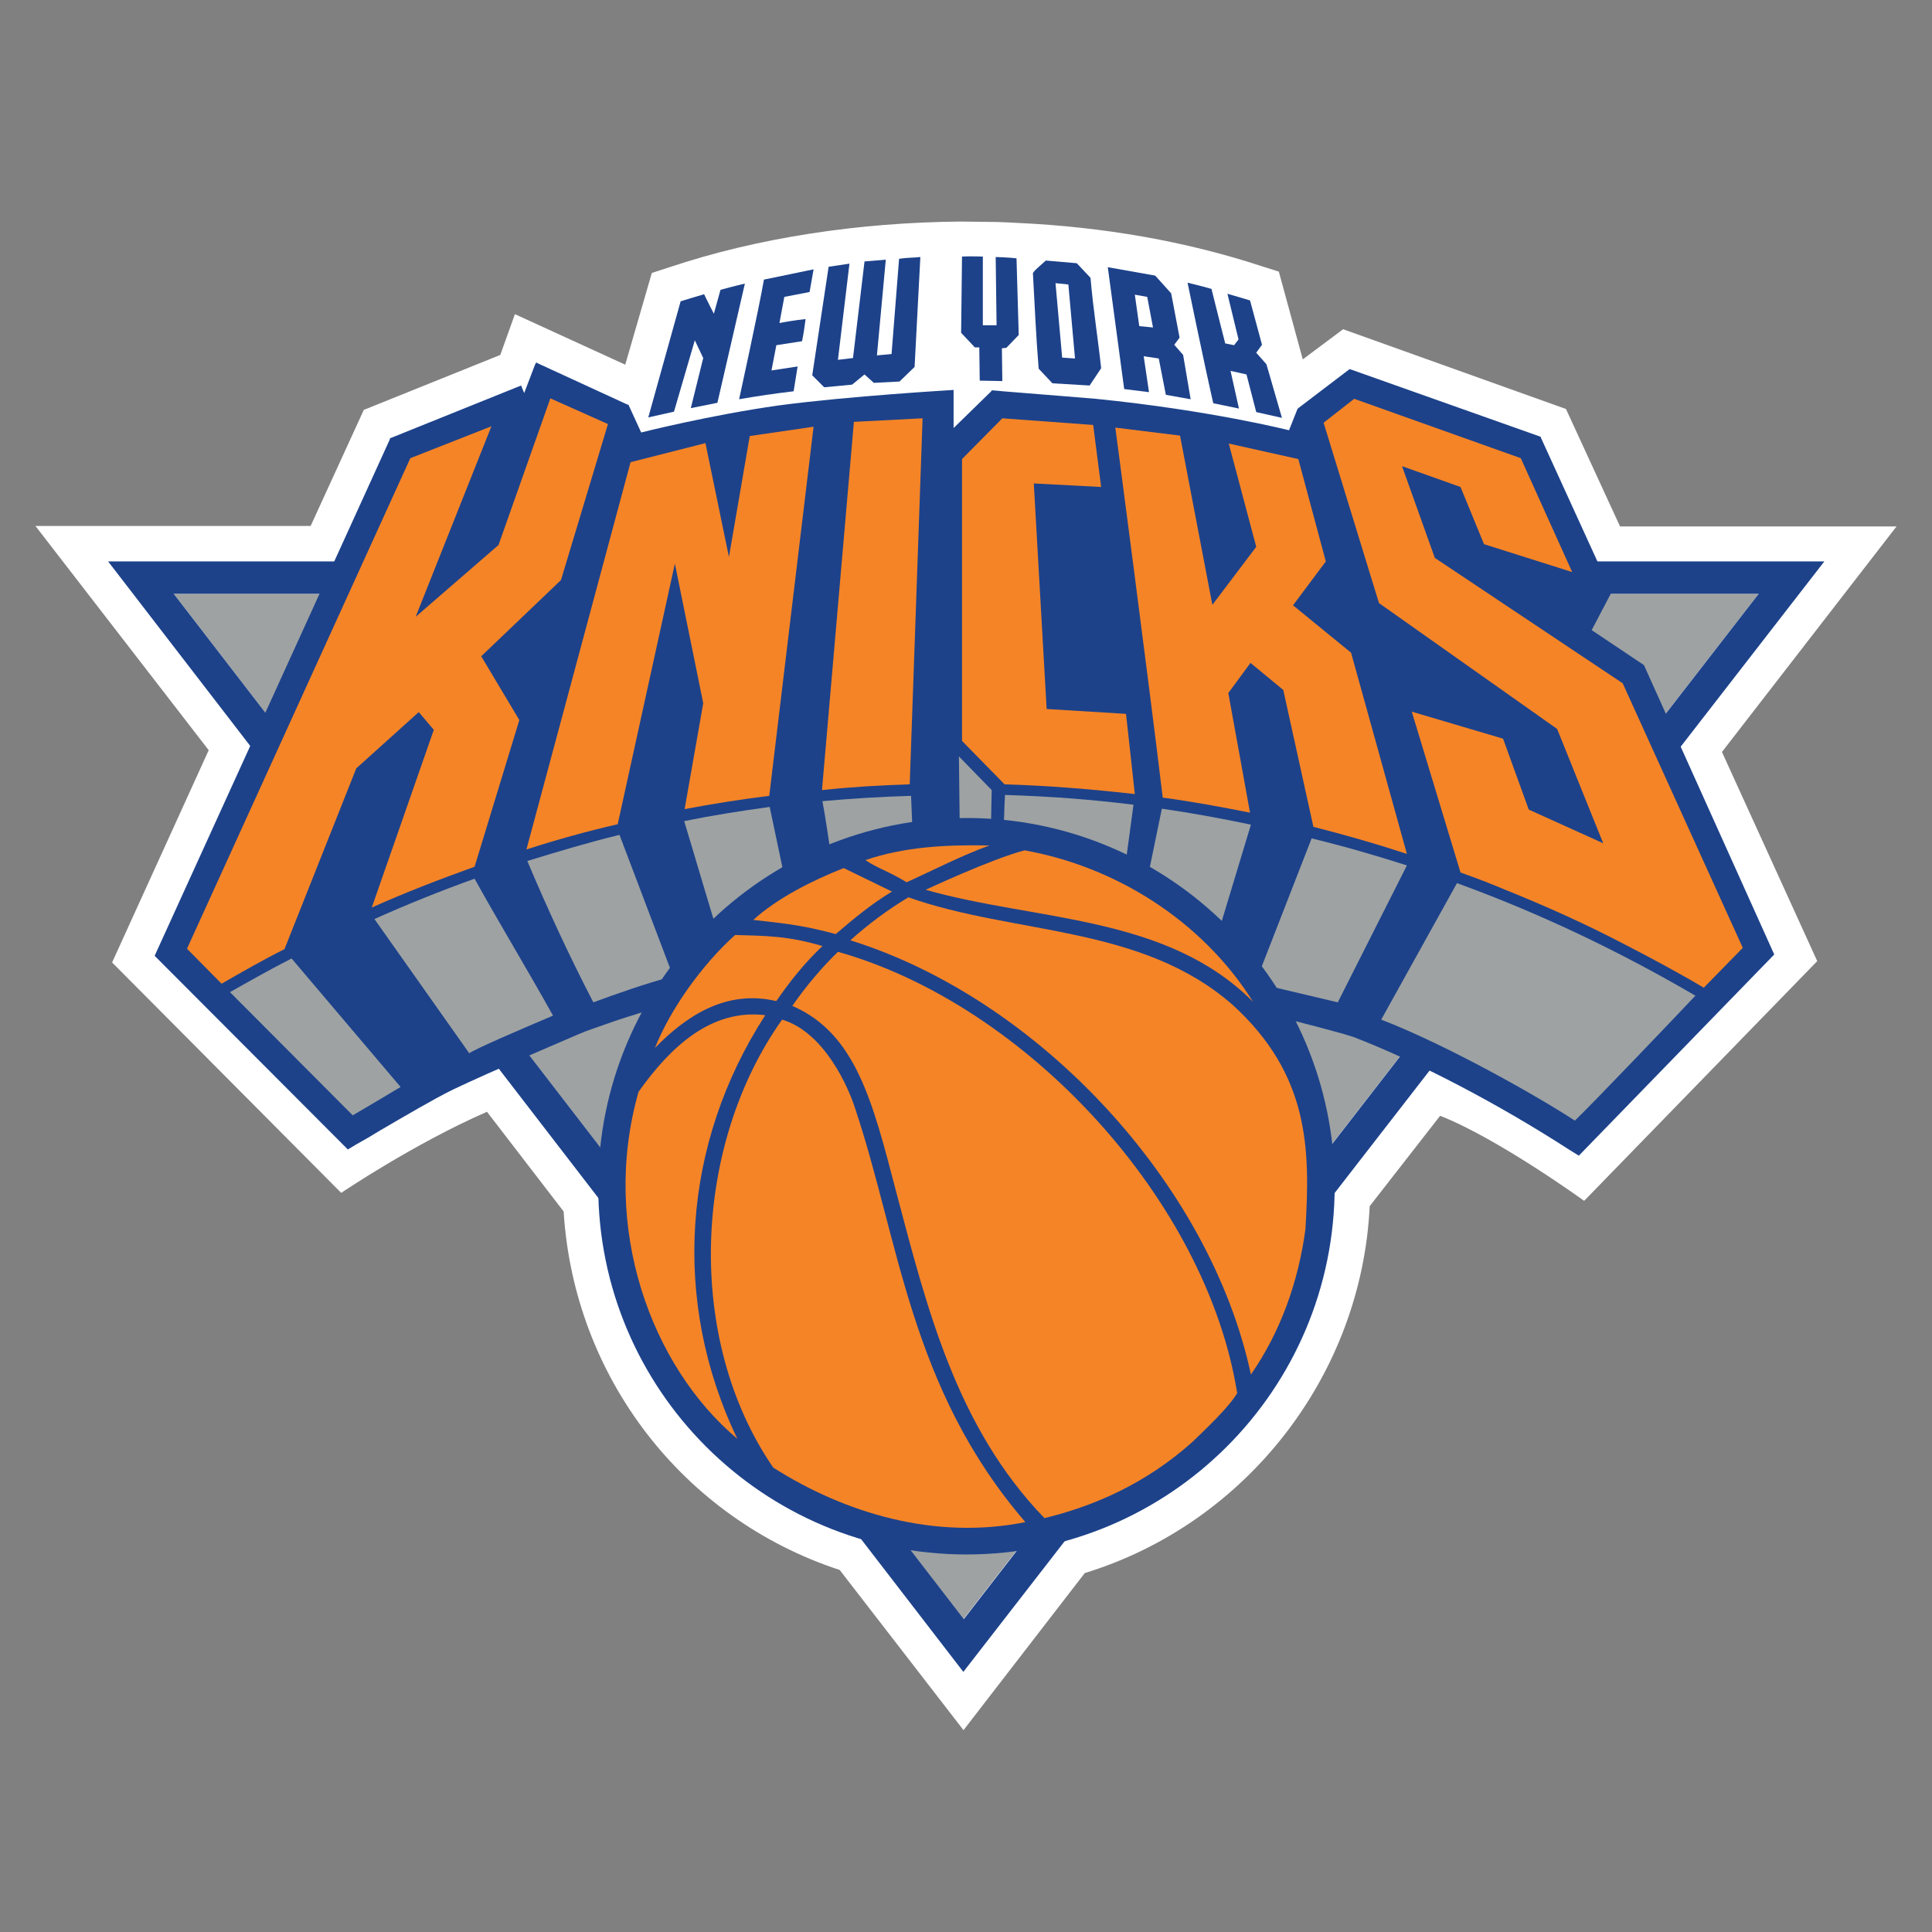
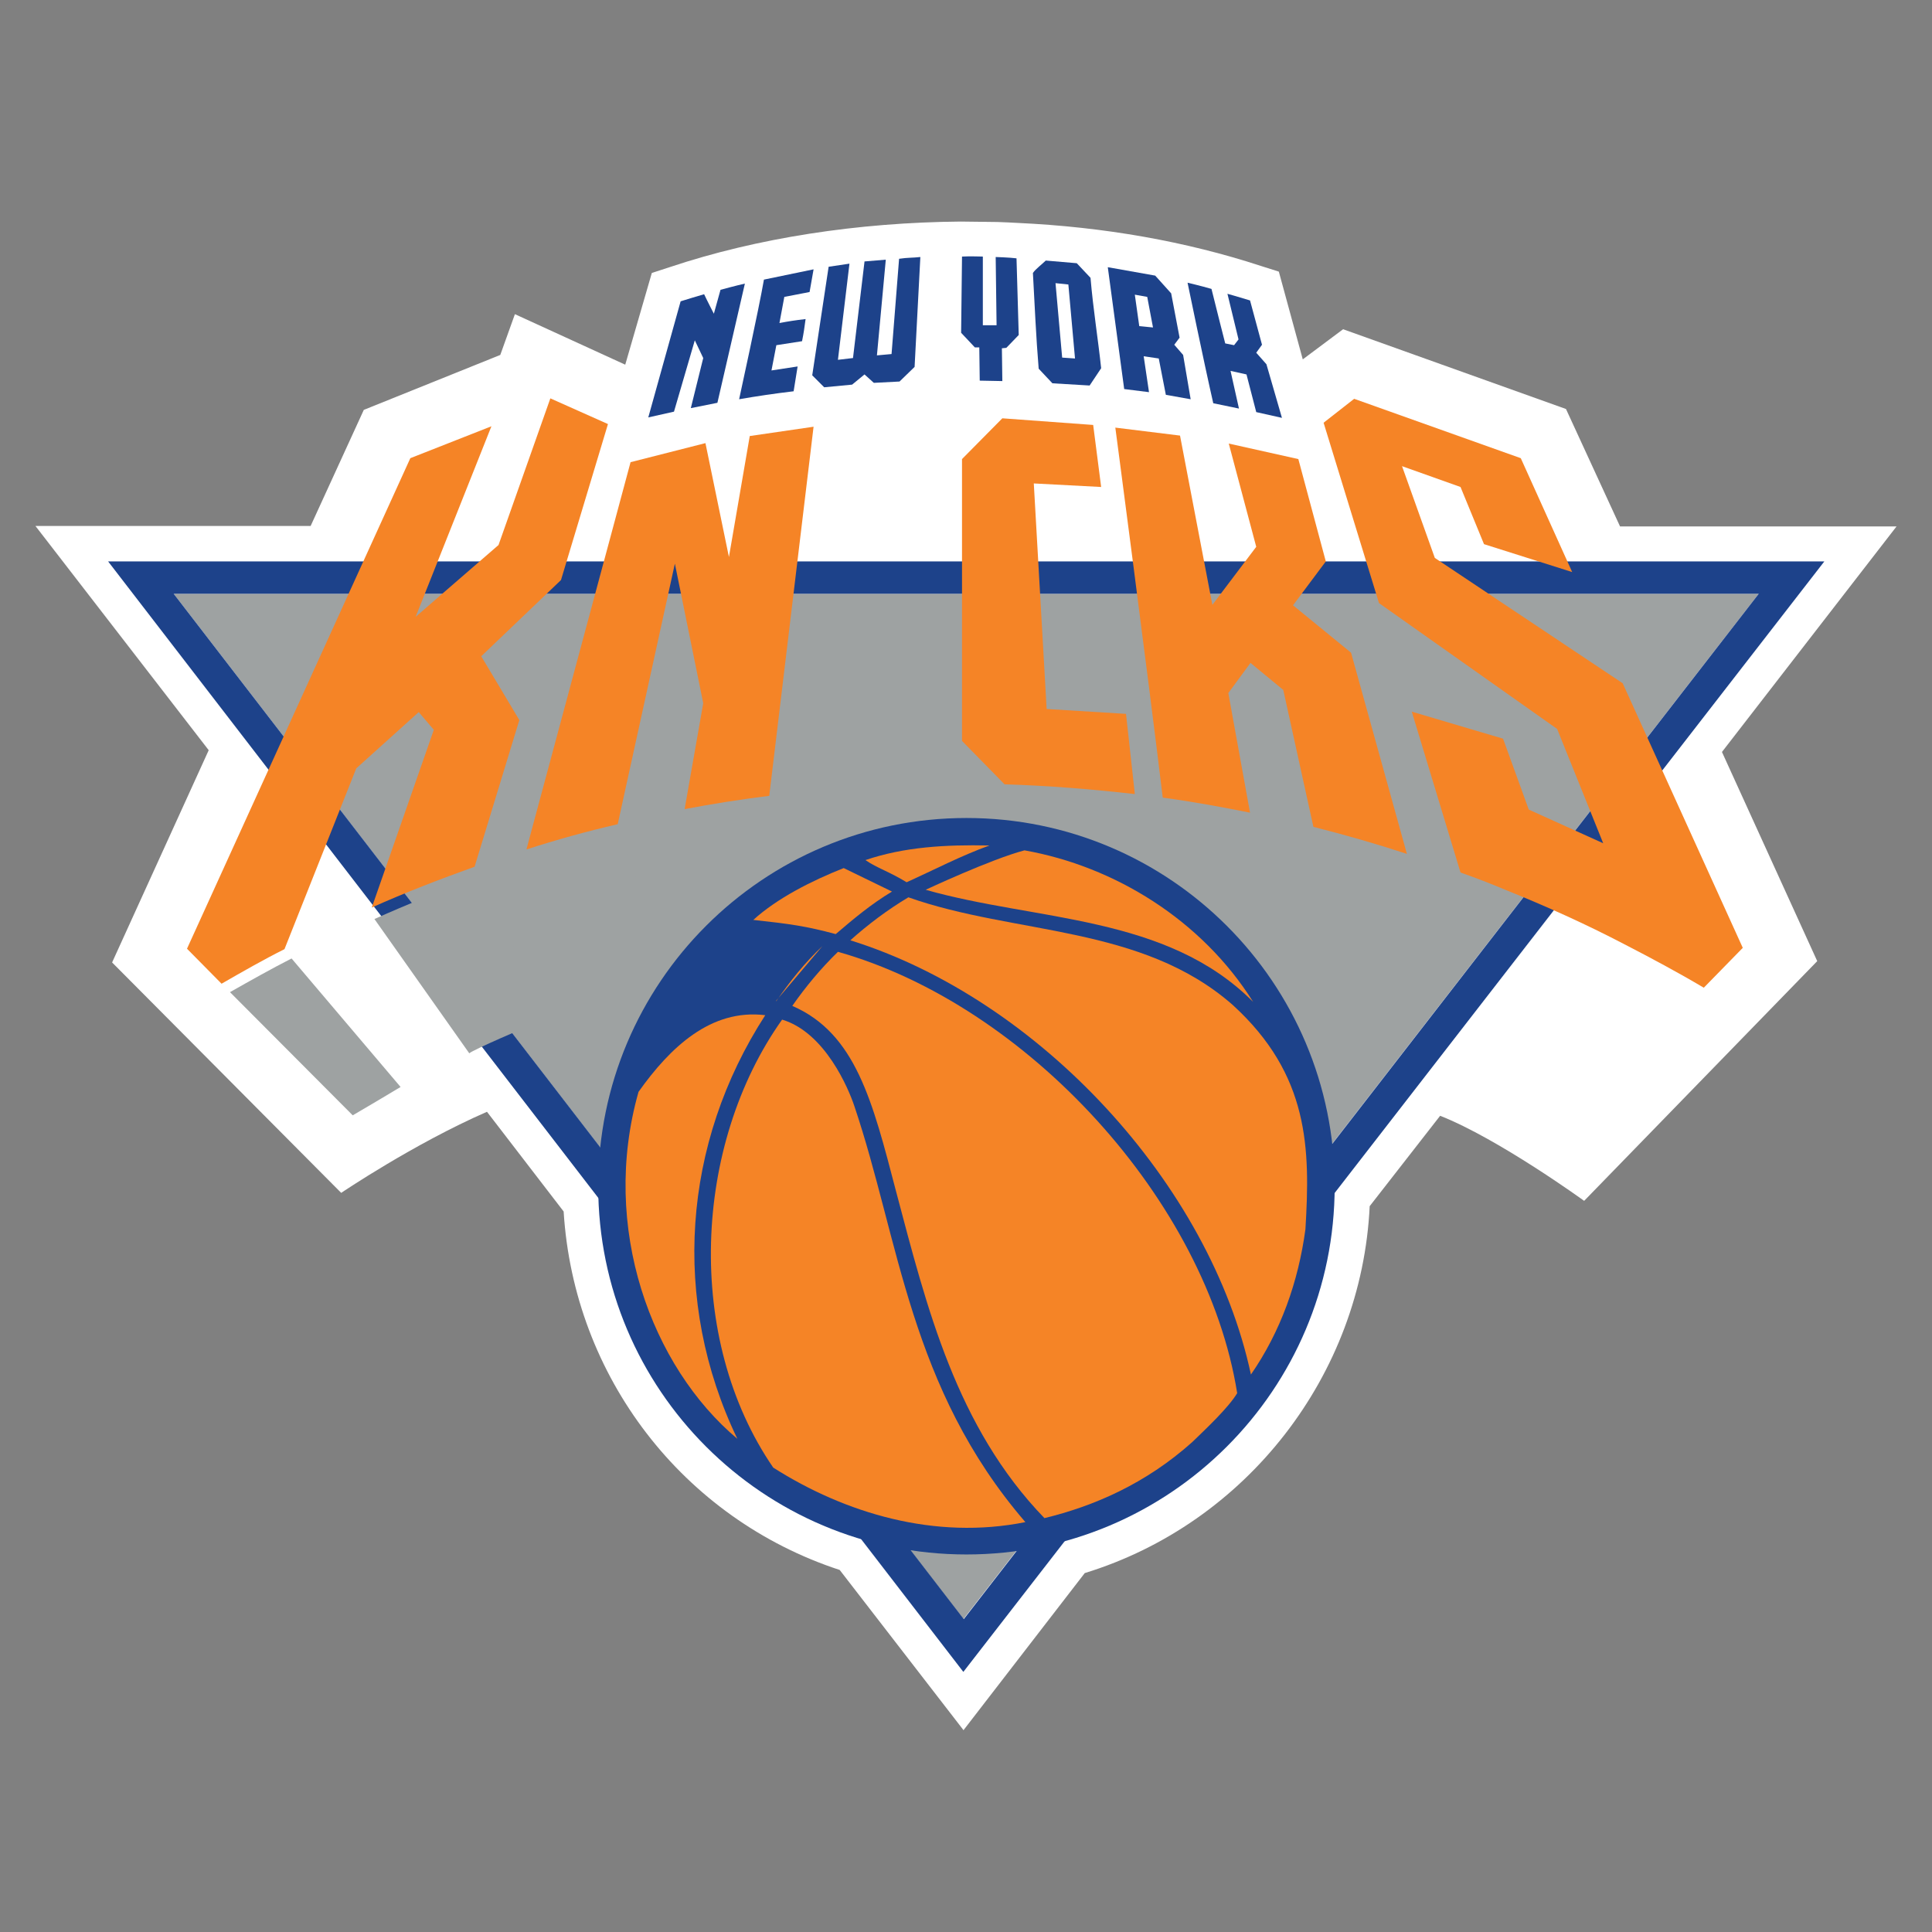
<svg xmlns="http://www.w3.org/2000/svg" version="1.2" viewBox="0 0 436 436" width="436" height="436">
  <rect x="0" y="0" width="436" height="436" fill="#808080" stroke="none" />
  <title>New York Knicks</title>
  <style> .s0 { fill: #ffffff } .s1 { fill: #9ea2a2 } .s2 { fill: #1d428a } .s3 { fill: #f58426 } </style>
  <g>
    <path class="s0" d="m217.4 390.4l-27.9-36.1c-35.4-11.6-60-43.6-62.3-80.9l-17.3-22.5c-16.5 7.2-32.9 18.3-32.9 18.3l-51.7-52 21.8-47.9-39.1-50.6h62.1l12-26.2 30.8-12.4 3.3-9.2 24.9 11.4 6-20.7 4-1.3c19.7-6.6 42.5-10.1 65.7-10.3 0.7 0 8 0.1 8.3 0.1 0.8 0 4.4 0.2 4.4 0.2 19.7 0.9 38.2 4.2 55 9.7l4.1 1.3 5.4 19.8 9.1-6.8 50.3 18 12.2 26.5h62.4l-39.4 50.9 21.5 47.2-52.6 54.1c0 0-19.3-14-32.5-19.2l-15.9 20.4c-1.8 38.1-27.8 71.6-64.3 82.8l-27.4 35.5z" />
    <g>
      <path fill-rule="evenodd" class="s1" d="m217.4 365.4l179.5-231.4h-357.7l178.2 231.4z" />
      <path class="s2" d="m24.4 126.7l193 250.6 194.3-250.6zm372.5 7.3l-179.4 231.4-178.3-231.4h357.8z" />
    </g>
  </g>
  <g>
-     <path class="s2" d="m370.9 150.1v-0.1l-0.2-0.1-11.5-7.7 4.3-8.2 0.2-0.2-0.1-0.3-15.8-34.6-0.1-0.3-0.2-0.1-42.6-15.1-0.3-0.1-0.3 0.2-11.3 8.6-0.1 0.1-0.1 0.1-1.9 4.8c0 0-17.7-4.5-43.6-7.1-2.6-0.2-9.6-0.8-21-1.7l-1-0.1-1.2-0.1h-0.3l-0.1 0.2-8.5 8.3v-8.6c0 0-23.9 1.4-39.5 3.5-15.6 2.2-31 6.1-31 6.1l-2.8-6.1-0.1-0.2h-0.2l-20-9.2-0.6-0.3-0.3 0.6-2.4 6.3-0.5-1.2-0.2-0.5-0.5 0.2-28.8 11.6-0.3 0.1v0.2l-53.1 116.6 43.6 43.7 2-1.2c1.3-0.7 3.2-1.8 5.3-3.1 5.3-3.1 12.5-7.3 16-9l0.6-0.3c4.5-2.1 6.7-3.2 27.9-12.3l1.7-0.7c0 0 2.4-0.9 6.8-2.4 11.7-3.9 41.9-12.8 71.1-12.8h0.4c1.1 0 2.3 0 3.4 0.1 19.9 0.6 43.2 4.8 59.2 8.2 15.4 3.3 26.9 6.5 30.2 7.4l2.3 0.7c14.5 5.6 32.4 14.9 48.8 25.5l2.1 1.3 44.1-45.4-29.4-65.3z" />
    <g>
      <path class="s3" d="m366.2 154.2l-42.4-28.3-7.4-20.7 13.2 4.7 5.3 12.9 19.9 6.3-11.6-25.7-37.6-13.4-6.9 5.4 12.5 40.7 40.2 28.4 10.4 25.8-16.8-7.6-5.8-16-20.6-6.1 11 36.3c3.4 1.2 6.8 2.5 10.1 3.9 9.2 3.7 18.1 7.7 26.9 12.3 6 3.1 12 6.3 17.9 9.8l8.8-9-27.1-59.7z" />
      <path class="s3" d="m80.4 173.4l14.1-12.7 3.4 4-14 40.1c7.6-3.4 15.4-6.4 23.2-9.2l10.1-33.1-8.6-14.4 18-17.2 10.6-35.2-13-5.8-11.7 33.1-18.7 16.2 17.1-43-18.3 7.2-50.4 110.7 7.8 7.9c4.7-2.7 9.4-5.4 14.2-7.8 0 0 16.2-40.8 16.2-40.8z" />
-       <path class="s3" d="m208.2 94.4l-15.5 0.8-7.2 83.1c6.5-0.7 13.2-1.1 19.8-1.3z" />
      <path class="s3" d="m254.1 161.1l-17.9-1.1-2.9-50.9 15.2 0.8-1.8-14-20.5-1.5-9.1 9.2v63.6l9.6 9.8c9.9 0.3 19.7 1.1 29.4 2.2l-2-18.2z" />
      <path class="s3" d="m152.3 127.2l6.4 31.5-4.2 23.9c6.3-1.2 12.6-2.2 19.1-3l10-83.3-14.4 2.1-4.7 27.3-5.3-25.7-16.9 4.3-23.5 87.4q10.2-3.3 20.6-5.7l12.9-58.8z" />
      <path class="s3" d="m277.2 156.4l5-6.8 7.4 6.1 6.8 30.9c7.1 1.8 14.1 3.8 21.1 6.1l-12.6-45.4-13.1-10.7 7.4-9.9-6.2-23.1-15.7-3.5 6.2 23.3-9.9 13.1-7.3-38.2-14.6-1.8c0 0 7.4 56 10.7 83.5 6.7 0.9 13.2 2.1 19.7 3.4l-4.9-27z" />
      <g>
-         <path class="s1" d="m187.7 194.1c0 0 6.1-3.6 18.3-4.9l-0.4-9.6c-6.7 0.2-13.3 0.6-20 1.2 0.7 3.7 1.5 9.3 2.1 13.3z" />
        <path class="s1" d="m226.4 188.5c4.9 0.6 10.2 2.2 14.9 3.5 4.2 1 8.7 2.8 12.5 4.4l2-14.8c-9.7-1.2-19-1.9-29-2.2-0.2 3-0.2 7-0.4 9.1z" />
        <path class="s1" d="m162.4 211.9c5.7-4.2 9.1-8.5 15-12.2-1.1-5.3-2.6-12.3-3.7-17.6-6.5 0.9-12.9 1.9-19.3 3.2 2.4 7.9 5.5 18.6 8 26.6z" />
        <path class="s1" d="m258.7 199.5c5.6 3.2 9.9 6.8 14.8 11.7l1 0.7 7.8-25.8c-6.7-1.4-13.2-2.6-20.1-3.6l-3.5 17z" />
        <path class="s1" d="m283.3 221.8l18.6 4.4 15.6-30.9c-7.2-2.3-14.1-4.3-21.5-6.1l-12.7 32.6z" />
        <path class="s1" d="m133.9 226.2c4.9-1.8 11.6-4.2 18-5.9l-12.1-31.9c-7.3 1.8-13.6 3.7-20.8 5.9 4.5 10.7 9.6 21.7 14.9 31.9z" />
        <path class="s1" d="m105.9 237.7c1.1-0.9 11.6-5.4 18.9-8.5-5.5-9.9-12.1-20.8-17.7-30.9-7.8 2.8-15 5.7-22.6 9.1z" />
        <path class="s1" d="m79.6 251.7c3.4-2 7-4.1 10.8-6.4l-24.6-29c-4.7 2.4-9.3 5-13.9 7.6z" />
-         <path class="s1" d="m311.7 230.1c14.8 5.7 35.5 17.4 43.7 22.8 3.8-3.6 24.4-25.2 27.2-28.2-17.1-10-35.1-18.6-53.8-25.4 0 0-17.1 30.8-17.1 30.8z" />
        <path fill-rule="evenodd" class="s1" d="m223.6 188l-7-0.2-0.2-17.1 7.4 7.6-0.2 9.7z" />
      </g>
    </g>
  </g>
  <g>
    <path class="s2" d="m218.1 184.6c-45.9 0-83.1 37.2-83.1 83.1 0 45.9 37.2 83.1 83.1 83.1 45.9 0 83.1-37.2 83.1-83.1 0-45.9-37.2-83.1-83.1-83.1z" />
    <g>
      <path class="s3" d="m223.3 190.8c-6.4 2.3-12.5 5.5-18.7 8.3-4.1-2.5-6.5-3.1-9.3-5 8.8-3 18.2-3.5 27.9-3.3z" />
      <path class="s3" d="m282.8 226.1c-19.6-19.7-49-18.2-73.9-25.3 0 0 14.7-6.9 22.3-8.9 20.3 3.6 40 15.7 51.6 34.2z" />
      <path class="s3" d="m172.7 229.1c-18.7 28.9-21.3 64.4-6.3 95.6-19.4-16.3-31-47.7-22.3-78.3 7.1-10 16.3-18.8 28.6-17.3z" />
      <path class="s3" d="m192.8 249.6c10.2 30.2 12.4 63.5 38.6 93.9-20.4 4.1-40.7-2-56.9-12.3-20-29.1-18.1-72.8 2-101.1 9.7 2.9 15 15.6 16.3 19.5z" />
      <path class="s3" d="m178.8 227c3-4.3 6.4-8.4 10.3-12.2 42.6 12 83.2 56.2 90.1 99.6-2 3.3-6.8 7.8-10.1 11-10.6 9.5-22.3 14.5-33.4 17.2-19.9-20.6-26.5-47.4-33.5-73.8-5.3-20.3-9.1-35.6-23.4-41.8 0 0 0 0 0 0z" />
      <path class="s3" d="m278.2 226.8c-20.6-18.1-49.2-15.8-73.2-24.3-4.7 2.8-9.2 6.2-13.1 9.7 42.6 13.3 81.2 55 90.4 98 6.7-9.7 10.7-20.9 12.3-32.8 1.1-18.2 0.9-34.8-16.4-50.6z" />
-       <path class="s3" d="m185.6 213.5c-4.1 3.9-7.2 7.8-10.4 12.4h-0.1c-11.2-2.6-20.2 3.3-27.3 10.6 3.4-8.6 10.6-18.8 18.1-25.5 7 0.2 12 0.2 19.7 2.5z" />
+       <path class="s3" d="m185.6 213.5c-4.1 3.9-7.2 7.8-10.4 12.4h-0.1z" />
      <path class="s3" d="m188.6 210.8c4.1-3.5 7.9-6.7 12.7-9.6l-10.9-5.3c-7.3 2.9-15 6.8-20.4 11.7 8.3 0.9 11.9 1.4 18.6 3.2z" />
    </g>
  </g>
  <g>
    <path class="s2" d="m206.4 82.8l-3.4 3.3-5.8 0.3-2.1-1.9-2.8 2.3-6.3 0.6-2.7-2.7 3.7-24.5 4.7-0.7-2.6 21.7 3.4-0.4 2.6-21.8 4.8-0.4-2 21.6 3.3-0.3 1.7-21.5c2-0.3 3.1-0.2 4.8-0.4l-1.3 24.8z" />
    <path class="s2" d="m221.8 57.9v15.5h3.1l-0.2-15.4c0 0 3.2 0.1 4.7 0.3l0.5 17.3-2.8 2.9-1 0.1 0.1 7.4-5.1-0.1-0.1-7.5h-1l-3.1-3.3 0.2-17.2c1.5-0.1 4.7 0 4.7 0z" />
    <path class="s2" d="m183.6 60.8l-0.9 5.1-5.7 1.1-1.1 5.9c2.1-0.4 3.4-0.6 5.9-0.9-0.3 2.2-0.4 3-0.8 5l-5.8 0.9-1.1 5.7 5.9-0.9c0 0-0.6 3.8-0.9 5.6-4.2 0.5-8.3 1.1-12.3 1.8 0 0 4.5-20.6 5.6-27l11.1-2.3z" />
    <path class="s2" d="m161.9 90.9l-6 1.2 2.8-11.3-1.9-4-4.7 16.1-5.8 1.3c2.4-8.7 4.9-17.5 7.3-26.2 2-0.6 3.5-1.1 5.3-1.6 0.7 1.5 2.2 4.4 2.2 4.4l1.5-5.4c0 0 3.7-1 5.5-1.4l-6.2 26.9z" />
    <path class="s2" d="m246.1 62.7c0.6 7.1 1.7 13.8 2.4 20.4l-2.6 3.9-8.4-0.5-3.1-3.3c-0.6-7.2-0.9-14.4-1.3-21.6 0.7-1 2-1.9 2.9-2.8l7 0.6zm-7.9 1.2l1.5 16.8 2.9 0.2-1.5-16.7-2.9-0.3z" />
    <path class="s2" d="m273.4 65.2c1 4.1 3.1 12.3 3.1 12.3l2 0.4 1-1.3-2.5-10.3c0 0 2.5 0.7 5.1 1.5l2.7 10-1.3 1.8 2.3 2.6 3.5 12.1-5.8-1.3-2.2-8.5-3.6-0.8 1.9 8.5-5.8-1.2c-2.1-9.2-5.8-27.2-5.8-27.2 0 0 3 0.7 5.4 1.4z" />
    <path class="s2" d="m264.3 66.2l1.9 10-1.2 1.6 2 2.3 1.7 10-5.6-1-1.6-8.2-3.4-0.5 1.2 8.1-5.6-0.7-3.7-27.5 10.7 1.9 3.6 4zm-8.2 0.3l1 7.1 3.1 0.3-1.3-6.9z" />
  </g>
</svg>